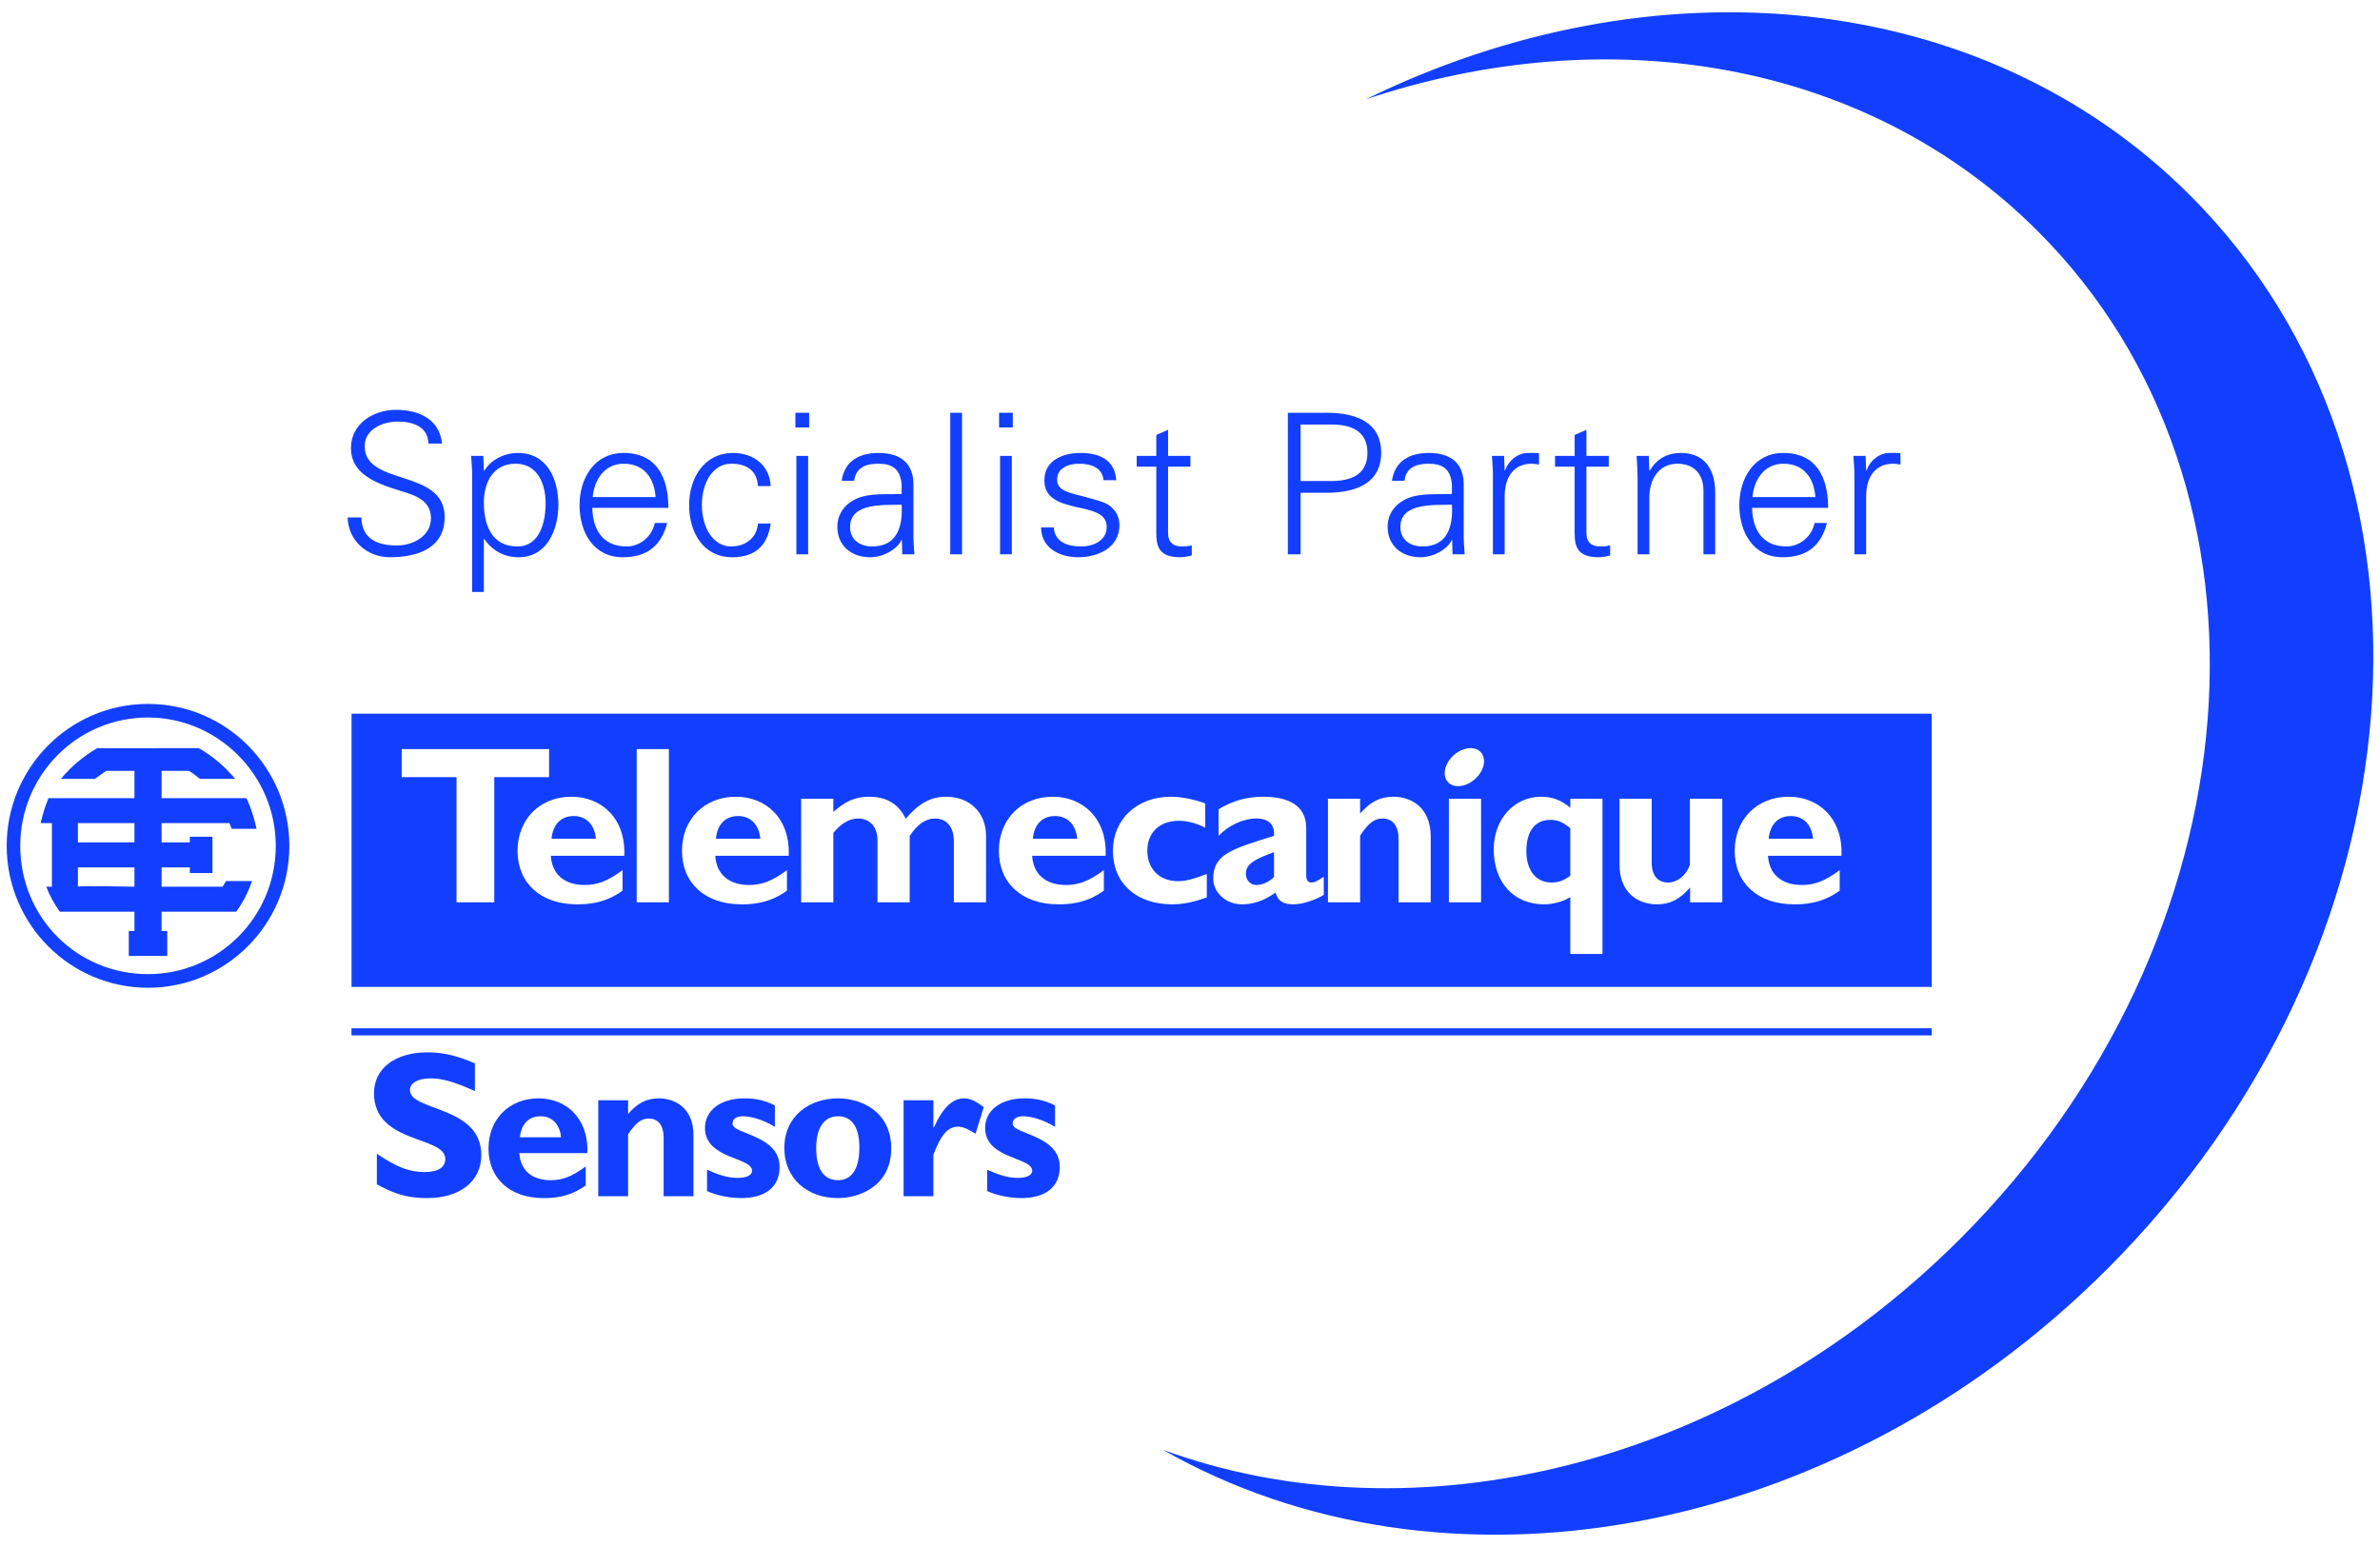
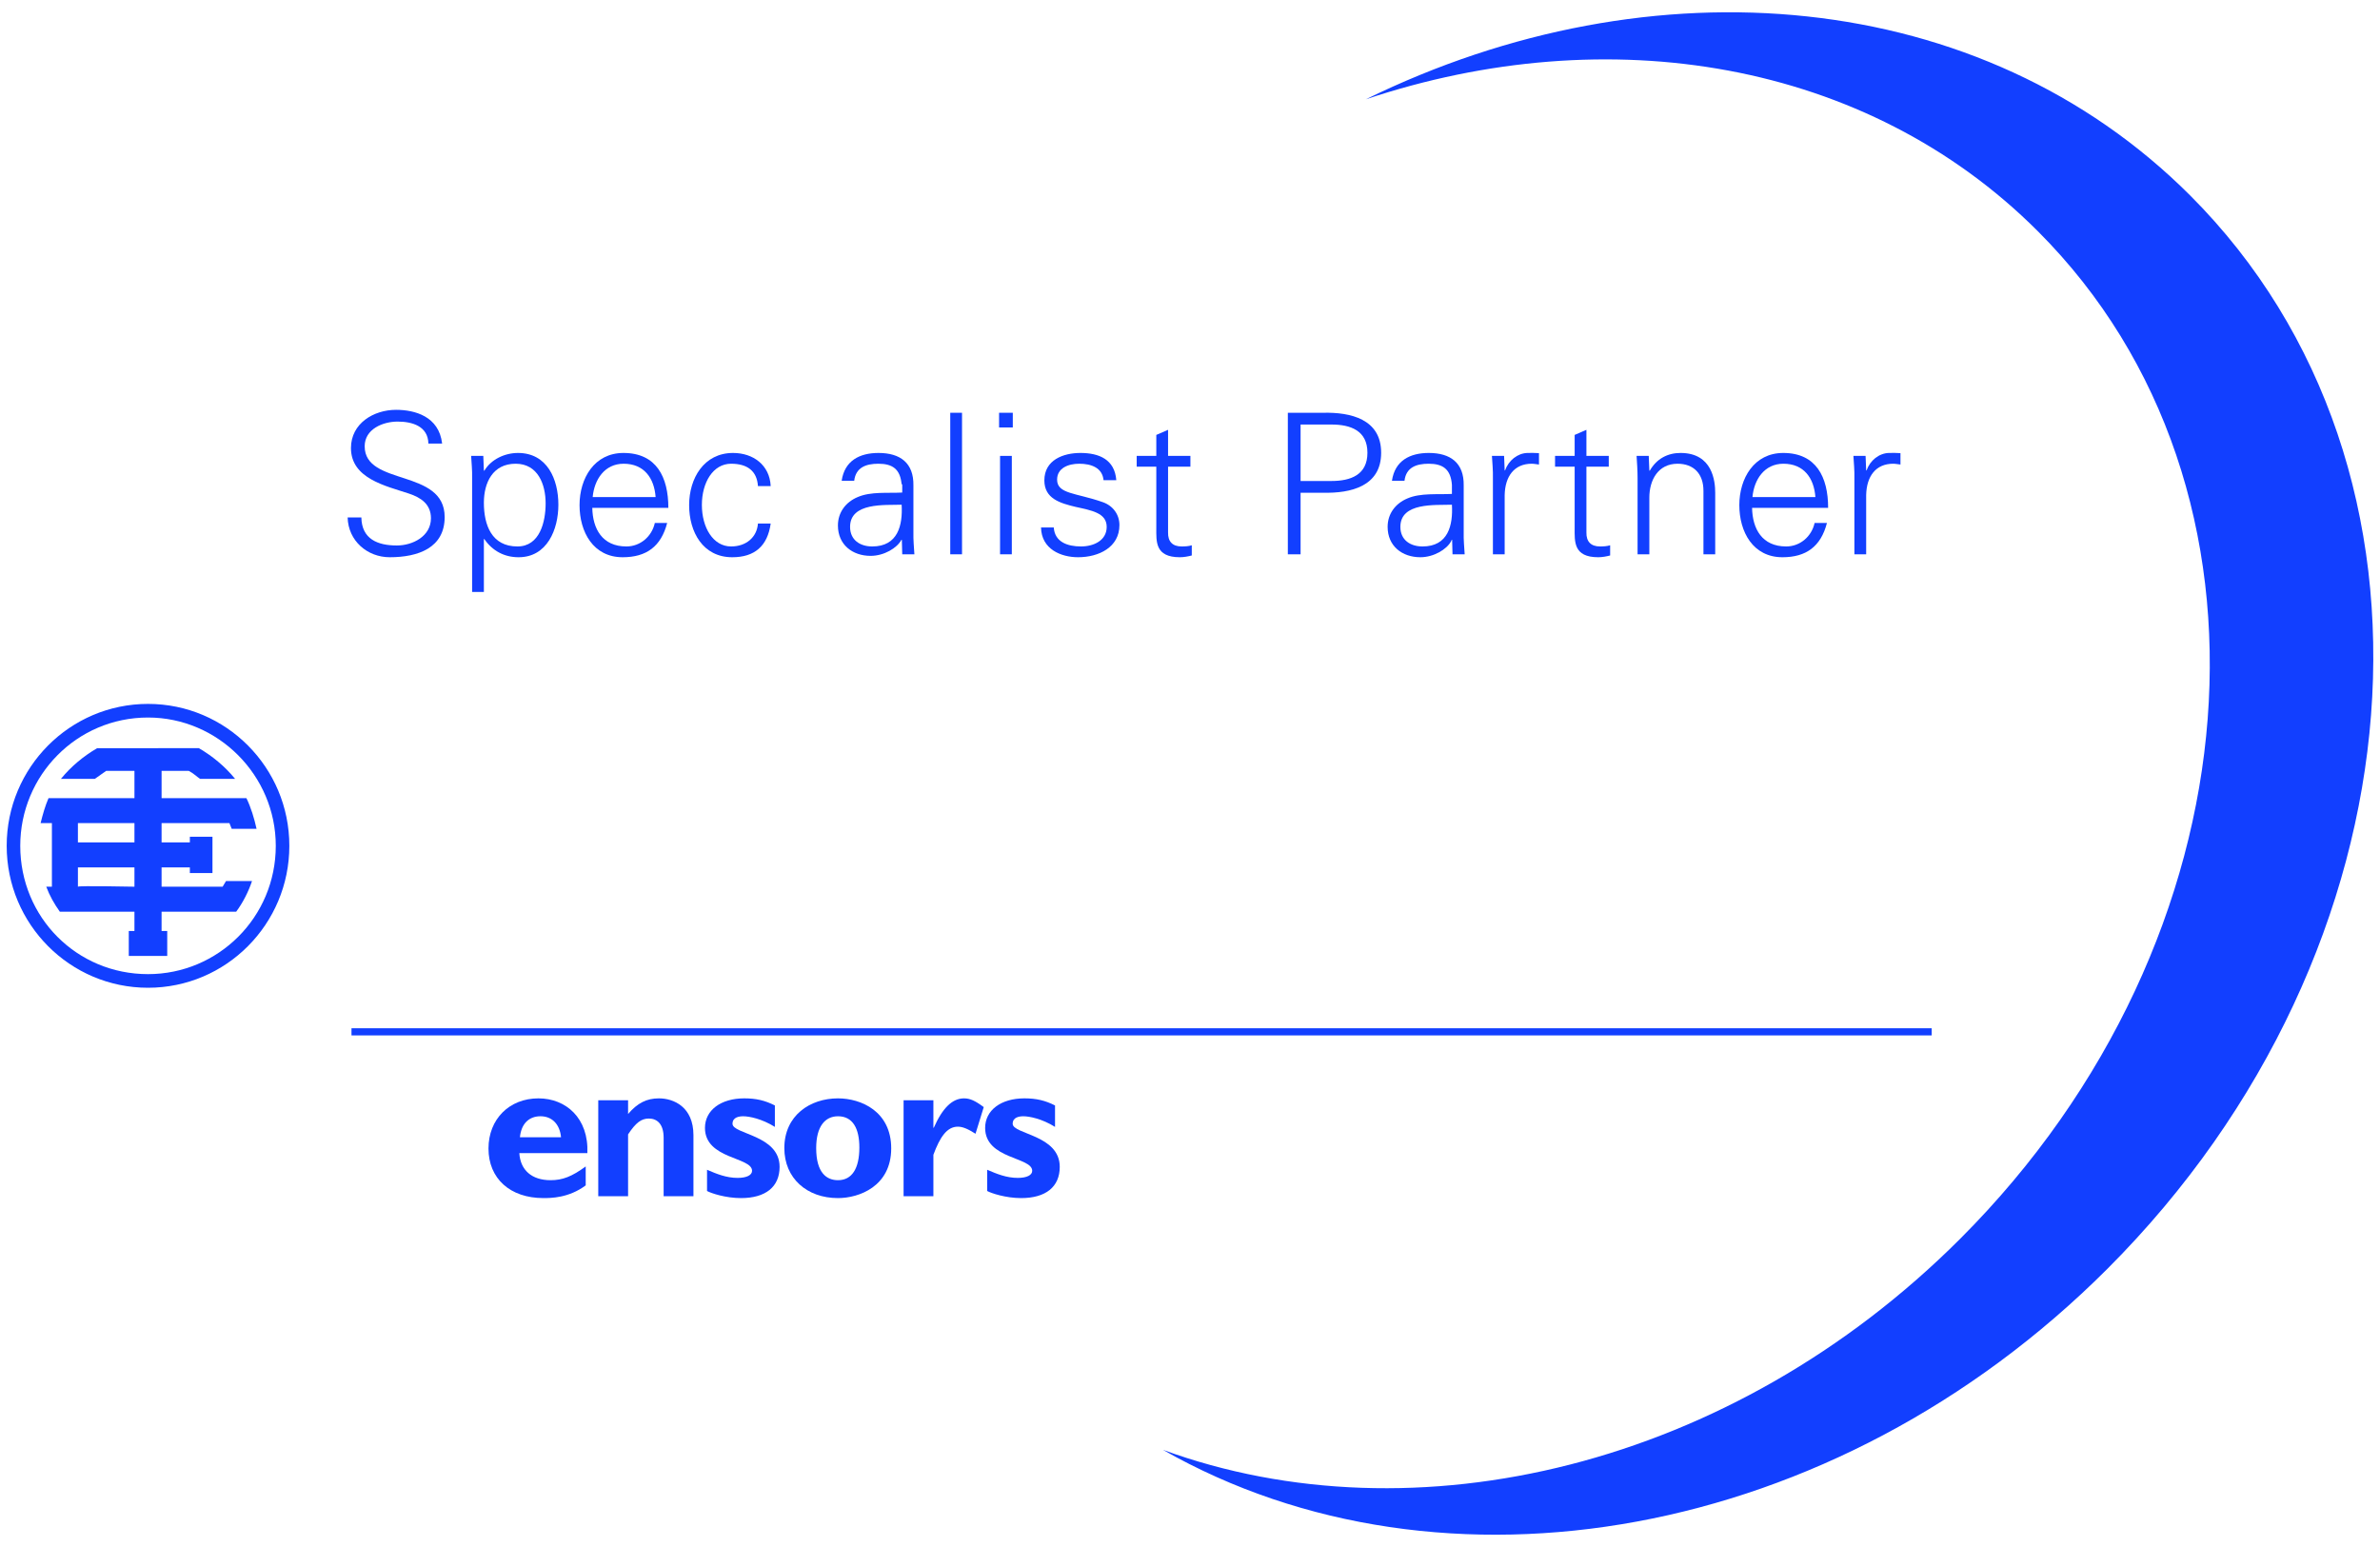
<svg xmlns="http://www.w3.org/2000/svg" version="1.1" viewBox="0 0 2000 1300">
  <g fill="#123FFF">
    <path d="M1840.41 164.185C1664.97-11.246 1388.31-34.517 1147.82 83.42c203.341-67.946 420.45-33.318 564.647 110.879 215.772 215.772 186.57 594.869-65.247 846.686 -192.257 192.266-458.644 254.589-669.957 177.372 234.251 133.446 563.655 77.885 793.599-152.06 268.319-268.309 299.462-672.204 69.553-902.112" />
    <path d="M124.382 818.596c-59.867 0-107.358-47.698-107.358-107.818 0-59.154 47.491-107.818 107.358-107.818 58.911 0 107.367 48.664 107.367 107.818 0 60.12-48.456 107.818-107.367 107.818m0-227.083c-65.563 0-118.759 53.422-118.759 119.265 -0 65.843 53.196 119.274 118.759 119.274s118.759-53.431 118.759-119.274 -53.196-119.265-118.759-119.265" />
    <path d="M65.472 691.695h47.509v16.212H65.472Zm47.509 53.431s-47.5-.966-47.5 0v-16.213h47.5v16.213Zm74.112 0h-51.31v-16.213h23.76v4.767h19.001v-30.53h-19.001v4.757h-23.76v-16.212h57.006l1.905 4.766h20.897c-1.905-8.584-4.748-18.126-8.539-25.754h-71.269v-22.91h22.803c3.809 1.904 6.653 4.775 9.505 6.689h29.446c-8.539-10.499-18.993-19.083-30.403-25.763H81.64c-11.411 6.68-21.864 15.264-30.412 25.763h28.498c2.852-1.914 6.644-4.785 9.505-6.689h23.75v22.91H40.774c-2.861 6.68-4.757 13.351-6.652 20.988h9.496v53.431H38.87c2.852 7.628 6.653 14.317 11.392 20.987h62.719v16.213h-4.757v21.006h32.308v-21.006h-4.749v-16.213h62.711c5.696-7.636 10.453-17.178 13.297-25.763h-21.855l-2.843 4.776" />
    <path d="M295.372 864.083h1327.92v6.003H295.372Z" />
-     <path d="M399.083 916.873c-17.106-7.691-27.298-10.67-37.318-10.67 -10.534 0-17.278 3.846-17.278 9.804 0 18.018 59.949 12.944 59.949 54.577 0 22.91-19.002 36.207-45.262 36.207 -20.545 0-30.736-5.425-42.49-11.545v-25.709c16.926 11.374 27.289 15.382 40.252 15.382 11.229 0 17.268-4.008 17.268-11.022 0-19.598-59.93-12.412-59.93-55.272 0-20.636 17.621-34.303 44.9-34.303 13.135 0 25.05 2.816 39.909 9.298v23.253" />
    <path d="M471.461 955.707c-1.029-11.013-7.601-17.674-17.268-17.674 -9.84 0-16.231 6.481-17.278 17.674h34.546Zm20.735 40.405c-14.335 10.679-29.356 10.679-35.584 10.679 -27.984 0-46.119-16.447-46.119-41.641 0-24.653 17.44-42.156 41.975-42.156 23.137 0 42.319 16.627 41.118 46.01h-57.177c.858 14.335 10.535 22.757 26.242 22.757 10.029 0 17.792-2.979 29.545-11.554v15.905" />
    <path d="M527.799 936.128c7.943-9.298 15.716-13.134 25.907-13.134 12.439 0 29.022 7.176 29.022 30.971v51.246h-25.05v-49.143c0-11.365-5.353-16.113-12.439-16.113 -6.22 0-10.878 3.34-17.44 13.306v51.95H502.74v-80.647h25.059v11.564" />
    <path d="M651.152 946.969c-10.886-6.824-21.601-8.927-26.611-8.927 -3.277 0-8.982.704-8.982 6.309 0 8.91 39.565 9.262 39.565 36.199 0 16.799-11.762 26.25-32.47 26.25 -12.791 0-25.059-4.044-28.507-5.958v-17.837c8.106 3.493 16.231 6.824 25.736 6.824 7.42 0 12.096-2.274 12.096-5.948 0-11.735-39.574-9.632-39.574-36.054 0-14.85 13.306-24.842 33.002-24.842 10.02 0 17.45 1.769 25.745 5.966v18.018" />
    <path d="M704.186 938.042c-10.868 0-18.316 8.584-18.316 26.765 0 20.807 8.811 26.954 18.316 26.954 11.753 0 17.964-9.803 17.964-27.478 0-15.734-5.344-26.241-17.964-26.241m0 68.758c-26.079 0-45.081-16.628-45.081-41.993 0-27.461 21.593-41.813 45.081-41.813 19.507 0 44.729 11.013 44.729 41.993 0 32.019-27.117 41.813-44.729 41.813" />
    <path d="M784.355 947.664h.343c7.429-16.79 15.707-24.67 25.393-24.67 5.001 0 9.315 1.931 16.582 7.348l-6.914 22.387c-6.563-4.18-10.878-5.94-14.85-5.94 -9.162 0-15.039 8.747-20.554 23.614v34.808h-25.041v-80.647h25.041v23.1" />
    <path d="M886.576 946.969c-10.877-6.824-21.601-8.927-26.602-8.927 -3.286 0-8.982.704-8.982 6.309 0 8.91 39.556 9.262 39.556 36.199 0 16.799-11.753 26.25-32.47 26.25 -12.782 0-25.05-4.044-28.507-5.958v-17.837c8.115 3.493 16.239 6.824 25.736 6.824 7.429 0 12.096-2.274 12.096-5.948 0-11.735-39.556-9.632-39.556-36.054 0-14.85 13.296-24.842 32.984-24.842 10.02 0 17.45 1.769 25.745 5.966v18.018" />
-     <path d="M1504.93 685.746c-10.652 0-17.53 6.978-18.659 19.056h37.309c-1.128-11.879-8.197-19.056-18.65-19.056m-457.984 48.692c0 5.091 3.899 9.252 8.747 9.252 5.046 0 10.435-2.455 14.922-6.616v-20.961c-16.032 5.868-23.669 9.641-23.669 18.325m467.119 9.252c10.824 0 19.21-3.213 31.902-12.448v17.161c-15.481 11.527-31.712 11.527-38.428 11.527 -30.204 0-49.811-17.747-49.811-44.936 0-26.612 18.848-45.478 45.343-45.478 24.968 0 45.685 17.918 44.394 49.63h-61.753c.93 15.481 11.383 24.544 28.353 24.544m-66.754 14.525h-27.054v-12.457c-8.576 10.011-16.953 14.172-27.767 14.172 -16.98 0-31.531-10.58-31.531-33.039v-55.678h27.045v53.783c0 12.276 6.517 16.609 13.612 16.609 8.206 0 15.671-6.418 18.469-14.903v-55.489h27.226v87.002Zm-100.696 43.42h-27.045v-47.753c-6.166 3.773-14.362 6.048-22.188 6.048 -25.375 0-42.157-18.514-42.157-46.263 0-25.285 17.152-44.151 39.909-44.151 9.135 0 16.98 2.825 24.436 9.243v-7.546h27.045v130.422ZM1235.46 657.627c-8.747 5.155-17.981 3.53-20.68-3.638 -2.718-7.176 2.157-17.16 10.859-22.305 8.729-5.137 17.991-3.503 20.699 3.655 2.699 7.186-2.185 17.17-10.878 22.288m-17.9 13.586h27.036v87.002h-27.036Zm-15.283 87.002h-27.027v-53.034c0-12.258-5.786-17.368-13.45-17.368 -6.698 0-11.726 3.593-18.83 14.353v56.049h-27.045v-87.002h27.045v12.448c8.585-9.993 16.98-14.145 27.993-14.145 13.405 0 31.314 7.736 31.314 33.4v55.299Zm-89.881-6.211c-7.457 4.523-18.082 7.926-25.348 7.926 -8.964 0-13.261-2.844-15.111-9.83 -10.454 7.176-19.029 9.83-28.354 9.83 -13.812 0-24.057-10.399-24.057-21.34 0-20.771 15.102-24.923 51.093-36.234 .559-8.124-3.169-14.543-14.922-14.543 -10.814 0-23.127 5.669-31.694 14.543v-22.279c11.185-6.978 23.678-10.561 37.282-10.561 21.646 0 36.378 7.357 36.378 26.422v39.628c0 4.351 1.688 6.039 4.487 6.039 1.868 0 3.918-.37 10.246-4.91v15.309Zm-98.259 2.058c-10.842 3.972-19.959 5.868-29.112 5.868 -30.205 0-49.802-17.747-49.802-44.936 0-26.612 20.338-45.478 48.691-45.478 8.766 0 19.95 2.256 28.914 5.66v20.383c-7.104-3.774-15.301-5.85-22.017-5.85 -16.231 0-26.675 9.812-26.675 25.113 0 15.463 10.273 25.655 25.754 25.655 6.518 0 12.286-1.517 24.247-6.039v19.624ZM895.703 743.69c10.832 0 19.2-3.213 31.91-12.448v17.161c-15.49 11.527-31.721 11.527-38.428 11.527 -30.222 0-49.802-17.747-49.802-44.936 0-26.612 18.84-45.478 45.316-45.478 24.995 0 45.703 17.918 44.403 49.63h-61.744c.93 15.481 11.383 24.544 28.345 24.544m-67.107 14.525h-27.045v-50.948c0-12.467-5.967-19.454-15.86-19.454 -7.818 0-15.102 5.11-21.259 14.723v55.679h-27.036v-51.517c0-14.154-8.395-18.885-16.42-18.885 -7.095 0-14.172 4.153-20.699 12.088v58.314h-27.045v-87.002h27.045v11.139c4.667-4.351 9.515-7.547 14.362-9.821 5.037-2.077 10.074-3.015 15.473-3.015 14.93 0 24.995 6.039 30.962 18.487 11.203-13.017 21.087-18.487 33.951-18.487 19.579 0 33.571 13.017 33.571 32.84v55.859Zm-199.19-14.525c10.833 0 19.228-3.213 31.911-12.448v17.161c-15.491 11.527-31.721 11.527-38.419 11.527 -30.222 0-49.811-17.747-49.811-44.936 0-26.612 18.848-45.478 45.324-45.478 24.996 0 45.704 17.918 44.386 49.63h-61.726c.929 15.481 11.374 24.544 28.335 24.544m-94.359-114.191h27.045v128.716h-27.045ZM491.239 743.69c10.815 0 19.21-3.213 31.902-12.448v17.161c-15.482 11.527-31.712 11.527-38.428 11.527 -30.214 0-49.802-17.747-49.802-44.936 0-26.612 18.83-45.478 45.324-45.478 24.996 0 45.695 17.918 44.395 49.63h-61.745c.939 15.481 11.384 24.544 28.354 24.544m-75.89 14.525h-31.711V653.087h-46.074v-23.588h123.841v23.588h-46.056v105.128Zm-119.941 71.133h1327.9v-229.62h-1327.9Zm987.237-114.156c0 16.222 8.016 26.413 21.258 26.413 5.588 0 10.264-1.688 15.671-5.66v-40.007c-6.536-5.281-10.823-6.987-16.781-6.987 -12.891 0-20.148 9.632-20.148 26.241M620.28 685.746c-10.625 0-17.548 6.978-18.65 19.056h37.3c-1.12-11.879-8.206-19.056-18.65-19.056m266.296 0c-10.633 0-17.548 6.978-18.649 19.056h37.308c-1.128-11.879-8.214-19.056-18.659-19.056m-404.472 0c-10.643 0-17.53 6.978-18.65 19.056h37.309c-1.129-11.879-8.215-19.056-18.659-19.056" />
    <path d="M327.544 468.268c-18.948 0-34.926-13.829-35.413-33.436h11.527c.334 18.289 13.839 23.56 29.817 23.56 13.341 0 28.669-7.745 28.669-22.892 0-11.871-8.566-17.467-18.613-20.762 -19.282-6.427-48.602-12.521-48.602-38.229 0-20.744 19.11-32.118 37.887-32.118 15.652 0 36.08 5.434 38.716 28.335h-11.536c-.325-14.669-13.667-18.451-25.862-18.451 -12.358 0-27.677 6.265-27.677 20.753 0 33.779 67.215 18.451 67.215 59.47 0 25.862-22.234 33.77-46.128 33.77" />
    <path d="M434.794 459.205c18.947 0 23.722-20.916 23.722-36.234 0-15.816-6.427-33.283-25.203-33.283 -19.273 0-26.693 15.987-26.693 32.786 0 18.785 6.59 36.731 28.174 36.731Zm-28.174 38.229h-9.884v-95.713c.171-6.427-.497-13.017-.822-18.614h10.219l.487 12.187 .334.334c5.769-9.722 17.296-14.994 28.336-14.994 24.544 0 33.932 22.08 33.932 43.492 0 20.762-9.388 44.142-33.445 44.142 -12.023 0-22.071-5.425-28.823-15.319h-.334v44.485" />
    <path d="M550.935 417.699c-1.156-15.978-9.722-28.011-26.856-28.011 -16.14 0-24.706 13.513-26.024 28.011h52.88Zm-53.214 9.063c.334 17.63 8.404 32.443 28.66 32.443 11.699 0 21.421-8.395 23.895-19.76h10.372c-5.1 19.76-17.458 28.823-37.39 28.823 -24.716 0-36.243-21.241-36.243-43.817 0-22.405 12.358-43.817 36.902-43.817 27.677 0 37.724 20.266 37.724 46.128h-63.92" />
    <path d="M636.935 408.473c-.831-12.683-8.901-18.785-22.568-18.785 -15.165 0-24.553 15.815-24.553 34.6 0 18.948 9.388 34.917 24.553 34.917 12.846 0 21.737-7.899 22.568-19.264h10.706c-2.636 18.939-13.513 28.327-32.29 28.327 -24.706 0-36.243-21.241-36.243-43.817 0-22.405 12.349-43.817 36.902-43.817 16.971 0 30.8 10.209 31.631 27.839h-10.706" />
-     <path d="M669.224 383.107h9.885v82.697h-9.885Zm-.821-36.243h11.527v12.349h-11.527Z" />
-     <path d="M732.973 459.205c21.584 0 25.7-17.783 24.716-35.079 -14.001.487-43.33-2.148-43.33 18.614 0 11.202 8.567 16.465 18.614 16.465Zm24.716-51.716c-.993-13.513-7.908-17.801-19.607-17.801 -10.381 0-18.938 3.132-20.265 14.335h-10.535c2.465-16.971 15.148-23.389 30.963-23.389 18.289 0 29.653 8.404 29.328 27.352v39.195c-.162 6.427.488 13.026.822 18.623h-10.21l-.334-12.196h-.334l-.487 1.156c-3.629 6.923-14.66 13.504-25.871 13.504 -15.319 0-27.506-9.388-27.506-25.528 0-11.203 6.753-19.769 16.637-23.886 11.04-4.784 25.366-3.132 37.399-3.791v-7.574" />
+     <path d="M732.973 459.205c21.584 0 25.7-17.783 24.716-35.079 -14.001.487-43.33-2.148-43.33 18.614 0 11.202 8.567 16.465 18.614 16.465Zm24.716-51.716c-.993-13.513-7.908-17.801-19.607-17.801 -10.381 0-18.938 3.132-20.265 14.335h-10.535c2.465-16.971 15.148-23.389 30.963-23.389 18.289 0 29.653 8.404 29.328 27.352v39.195c-.162 6.427.488 13.026.822 18.623h-10.21l-.334-12.196h-.334c-3.629 6.923-14.66 13.504-25.871 13.504 -15.319 0-27.506-9.388-27.506-25.528 0-11.203 6.753-19.769 16.637-23.886 11.04-4.784 25.366-3.132 37.399-3.791v-7.574" />
    <path d="M798.536 346.864h9.885v118.94h-9.885Z" />
    <path d="M840.385 383.107h9.885v82.697h-9.885Zm-.821-36.243h11.527v12.349h-11.527Z" />
    <path d="M907.925 380.634c15.644 0 28.823 5.434 30.141 22.901H927.36c-.984-10.381-10.209-13.847-20.428-13.847 -9.225 0-18.613 3.638-18.613 13.351 0 12.186 15.977 11.031 38.382 18.939 8.567 2.978 14.001 10.381 14.001 19.281 0 18.614-17.296 27.009-34.754 27.009 -14.335 0-30.809-6.752-31.134-25.032h10.706c.822 12.349 11.699 15.969 22.902 15.969 10.543 0 21.574-4.929 21.574-16.465 0-11.862-13.017-13.839-26.196-16.8 -13.008-3.132-26.187-6.923-26.187-22.242 0-17.133 15.815-23.064 30.312-23.064" />
    <path d="M971.683 392.17h-16.475v-9.063h16.475v-17.629l9.884-4.288v21.917h18.776v9.063h-18.776v55.354c-.162 7.565 3.792 11.681 11.365 11.681 2.97 0 5.931-.154 8.567-.984v8.567c-3.123.83-6.752 1.48-10.047 1.48 -20.916 0-19.769-13.333-19.769-24.535V392.17" />
    <path d="M1092.93 404.194h26.025c15.978 0 30.15-5.109 30.15-23.723 0-18.622-14.172-23.722-30.15-23.722h-26.025v47.445Zm-10.706 61.61v-118.94h29.807c22.902-.497 48.602 5.272 48.602 33.607 0 28.336-25.7 34.095-48.602 33.599h-19.101v51.734h-10.706" />
    <path d="M1195.4 459.205c21.574 0 25.69-17.783 24.706-35.079 -14 .487-43.32-2.148-43.32 18.614 0 11.202 8.558 16.465 18.614 16.465Zm24.706-51.716c-.984-13.513-7.907-17.801-19.606-17.801 -10.372 0-18.93 3.132-20.257 14.335H1169.7c2.473-16.971 15.156-23.389 30.971-23.389 18.289 0 29.654 8.404 29.329 27.352v39.195c-.171 6.427.487 13.026.822 18.623H1220.6l-.325-12.196h-.334l-.487 1.156c-3.638 6.923-14.669 13.504-25.863 13.504 -15.328 0-27.514-9.388-27.514-25.528 0-11.203 6.752-19.769 16.628-23.886 11.04-4.784 25.375-3.132 37.398-3.791v-7.574" />
    <path d="M1264.43 465.804h-9.884v-64.083c.162-6.427-.497-13.017-.822-18.614h10.219l.487 12.187h.325c2.97-8.395 10.381-14.326 18.623-14.66 3.286-.163 6.58 0 9.884.162v9.56c-1.977-.171-4.116-.668-6.102-.668 -14.651 0-22.405 10.544-22.73 26.359v49.757" />
    <path d="M1323.24 392.17h-16.474v-9.063h16.474v-17.629l9.884-4.288v21.917h18.777v9.063h-18.777v55.354c-.162 7.565 3.792 11.681 11.365 11.681 2.961 0 5.931-.154 8.576-.984v8.567c-3.141.83-6.752 1.48-10.056 1.48 -20.925 0-19.769-13.333-19.769-24.535V392.17" />
    <path d="M1386 465.804h-9.885v-64.083c0-6.427-.487-13.017-.83-18.614h10.218l.497 12.187 .325.334c5.768-10.219 15.165-14.994 25.862-14.994 27.036 0 29.166 23.885 29.166 33.436v51.734h-9.884v-53.377c0-14.335-8.242-22.739-21.746-22.739 -16.312 0-23.723 13.676-23.723 28.507v47.609" />
    <path d="M1525.54 417.699c-1.156-15.978-9.722-28.011-26.856-28.011 -16.149 0-24.716 13.513-26.024 28.011h52.88Zm-53.214 9.063c.334 17.63 8.395 32.443 28.66 32.443 11.699 0 21.412-8.395 23.895-19.76h10.372c-5.1 19.76-17.449 28.823-37.39 28.823 -24.716 0-36.243-21.241-36.243-43.817 0-22.405 12.348-43.817 36.902-43.817 27.668 0 37.724 20.266 37.724 46.128h-63.92" />
    <path d="M1568.21 465.804h-9.893v-64.083c.162-6.427-.497-13.017-.822-18.614h10.219l.496 12.187h.325c2.97-8.395 10.372-14.326 18.614-14.66 3.286-.163 6.59 0 9.885.162v9.56c-1.977-.171-4.117-.668-6.103-.668 -14.65 0-22.396 10.544-22.721 26.359v49.757" />
  </g>
</svg>